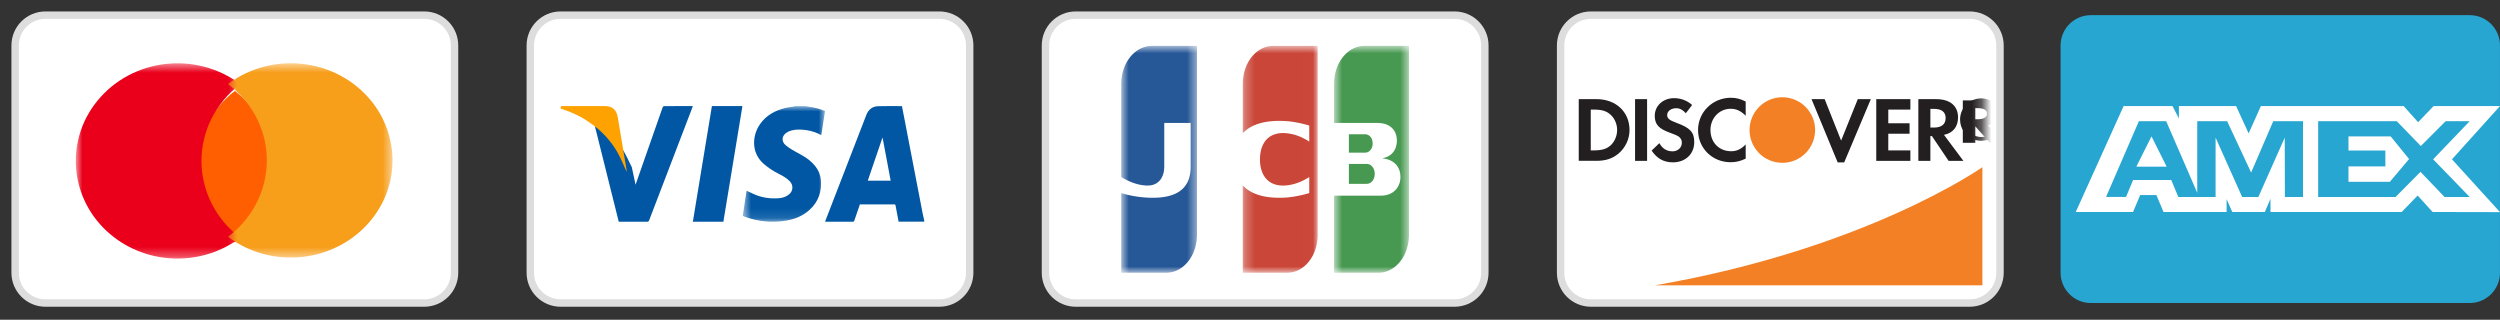
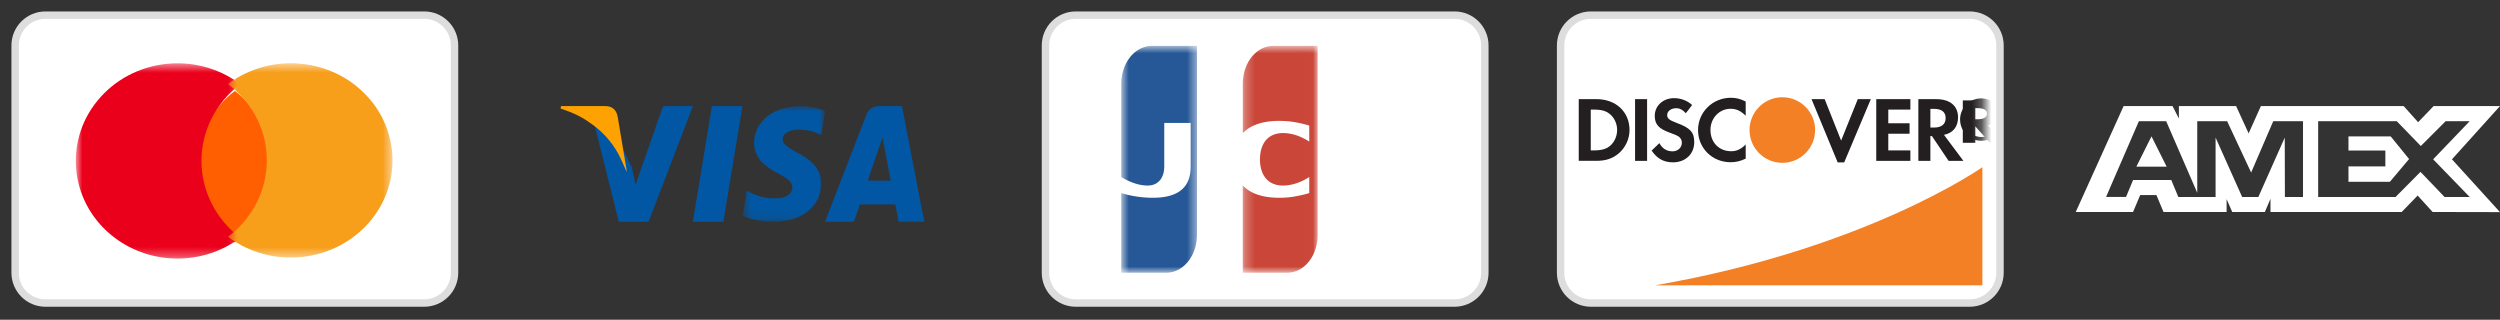
<svg xmlns="http://www.w3.org/2000/svg" width="258" height="33" viewBox="0 0 258 33" fill="none">
  <rect x="0" y="0" width="258" height="33" fill="#333333" stroke="none" />
  <path d="M43.781 1.563H4.69C2.963 1.563 1.562 2.964 1.562 4.691V28.145C1.562 29.872 2.963 31.273 4.69 31.273H43.781C45.508 31.273 46.908 29.872 46.908 28.145V4.691C46.908 2.964 45.508 1.563 43.781 1.563Z" fill="white" stroke="#DDDDDD" stroke-width="0.766" />
  <path fill-rule="evenodd" clip-rule="evenodd" d="M25.957 11.055C25.453 10.431 24.875 9.869 24.237 9.382H24.234L24.236 9.385C21.767 11.269 20.328 14.151 20.328 17.2C20.325 20.252 21.767 23.133 24.234 25.017H24.236C28.68 21.623 29.45 15.372 25.959 11.053L25.957 11.055Z" fill="#FF5F00" />
  <mask id="mask0_57_3793" style="mask-type:alpha" maskUnits="userSpaceOnUse" x="7" y="6" width="18" height="21">
    <path fill-rule="evenodd" clip-rule="evenodd" d="M7.82 6.533H24.801V26.685H7.82V6.533Z" fill="white" />
  </mask>
  <g mask="url(#mask0_57_3793)">
    <path fill-rule="evenodd" clip-rule="evenodd" d="M20.792 16.607C20.789 13.518 22.268 10.597 24.801 8.687L24.798 8.684C20.242 5.247 13.648 6.009 10.064 10.384C6.482 14.757 7.275 21.092 11.831 24.532C15.638 27.403 20.994 27.403 24.801 24.532L24.798 24.529C22.268 22.621 20.789 19.7 20.792 16.607Z" fill="#EB001B" />
  </g>
  <mask id="mask1_57_3793" style="mask-type:alpha" maskUnits="userSpaceOnUse" x="23" y="6" width="18" height="21">
    <path fill-rule="evenodd" clip-rule="evenodd" d="M23.525 6.528H40.507V26.58H23.525V6.528Z" fill="white" />
  </mask>
  <g mask="url(#mask1_57_3793)">
    <path fill-rule="evenodd" clip-rule="evenodd" d="M40.507 16.553V16.556C40.507 22.091 35.808 26.579 30.011 26.579C27.675 26.585 25.399 25.834 23.525 24.437C28.082 21.013 28.875 14.711 25.292 10.361C24.776 9.734 24.182 9.166 23.525 8.672C28.082 5.251 34.679 6.005 38.263 10.358C39.708 12.1 40.501 14.29 40.507 16.553Z" fill="#F79E1B" />
  </g>
-   <path d="M96.945 1.563H57.854C56.127 1.563 54.727 2.964 54.727 4.691V28.145C54.727 29.872 56.127 31.273 57.854 31.273H96.945C98.672 31.273 100.072 29.872 100.072 28.145V4.691C100.072 2.964 98.672 1.563 96.945 1.563Z" fill="white" stroke="#DDDDDD" stroke-width="0.766" />
  <path fill-rule="evenodd" clip-rule="evenodd" d="M91.078 14.182L89.555 18.645H91.916L91.078 14.182ZM95.384 22.879H92.738L92.565 21.979C92.518 21.728 92.466 21.481 92.427 21.233C92.412 21.133 92.38 21.092 92.282 21.092C91.109 21.097 89.933 21.095 88.739 21.095L88.407 22.064C88.326 22.304 88.251 22.543 88.163 22.777C88.146 22.824 88.087 22.881 88.046 22.881C87.091 22.887 86.133 22.885 85.148 22.885L85.22 22.682L89.403 11.868C89.628 11.288 90.047 10.977 90.617 10.96C91.433 10.933 92.249 10.952 93.081 10.952L93.373 12.453L95.228 22.077C95.273 22.308 95.331 22.535 95.384 22.765V22.879Z" fill="#0157A4" />
  <mask id="mask2_57_3793" style="mask-type:alpha" maskUnits="userSpaceOnUse" x="76" y="10" width="10" height="13">
    <path fill-rule="evenodd" clip-rule="evenodd" d="M76.652 10.952H85.144V22.886H76.654V10.952H76.652Z" fill="white" />
  </mask>
  <g mask="url(#mask2_57_3793)">
    <path fill-rule="evenodd" clip-rule="evenodd" d="M83.082 10.952C83.235 10.976 83.385 11.002 83.539 11.024C84.086 11.102 84.622 11.232 85.143 11.459L84.76 13.945C84.298 13.693 83.797 13.521 83.278 13.438C82.746 13.36 82.21 13.326 81.683 13.462C81.5 13.509 81.315 13.593 81.157 13.7C80.665 14.031 80.627 14.595 81.079 14.985C81.301 15.17 81.539 15.336 81.79 15.48C82.375 15.831 83.005 16.098 83.539 16.547C84.167 17.074 84.636 17.707 84.713 18.578C84.818 19.779 84.455 20.803 83.595 21.611C82.891 22.274 82.042 22.615 81.126 22.768C79.699 23.009 78.234 22.872 76.876 22.373L76.652 22.273L77.046 19.685C77.254 19.78 77.458 19.87 77.656 19.966C78.527 20.392 79.447 20.531 80.396 20.454C80.771 20.423 81.127 20.311 81.431 20.057C81.531 19.979 81.613 19.881 81.672 19.769C81.731 19.657 81.765 19.534 81.773 19.408C81.781 19.281 81.762 19.155 81.718 19.036C81.673 18.918 81.604 18.81 81.515 18.72C81.198 18.376 80.796 18.16 80.394 17.954C79.816 17.67 79.276 17.312 78.79 16.889C77.497 15.729 77.633 13.984 78.416 12.839C79.067 11.89 79.997 11.401 81.051 11.14C81.35 11.066 81.659 11.038 81.964 10.988C81.987 10.983 82.011 10.965 82.034 10.952H83.082Z" fill="#0157A4" />
  </g>
  <mask id="mask3_57_3793" style="mask-type:alpha" maskUnits="userSpaceOnUse" x="57" y="10" width="8" height="8">
    <path fill-rule="evenodd" clip-rule="evenodd" d="M57.853 10.945H64.671V17.744H57.853V10.945Z" fill="white" />
  </mask>
  <g mask="url(#mask3_57_3793)">
</g>
  <path fill-rule="evenodd" clip-rule="evenodd" d="M65.203 17.253L65.59 19.064L66.254 17.161C66.961 15.142 67.666 13.122 68.376 11.105C68.398 11.042 68.468 10.953 68.517 10.952C69.502 10.945 70.49 10.945 71.503 10.945L71.383 11.274C69.921 15.087 68.459 18.901 67 22.716C66.953 22.841 66.897 22.887 66.765 22.885C65.802 22.879 64.839 22.882 63.854 22.882L61.268 12.521C62.476 13.256 63.504 14.21 64.273 15.447C64.628 16.018 64.895 16.649 65.203 17.253ZM74.652 22.885H71.502C72.158 18.899 72.815 14.926 73.469 10.945H76.619L74.652 22.885Z" fill="#0157A4" />
  <path fill-rule="evenodd" clip-rule="evenodd" d="M64.671 17.744C64.371 17.092 64.108 16.412 63.764 15.797C63.052 14.529 62.049 13.448 60.837 12.643C59.98 12.018 59.048 11.605 58.083 11.281L57.853 11.205L57.9 10.945H62.376C62.76 10.945 63.129 11.003 63.426 11.336C63.617 11.55 63.708 11.822 63.756 12.113C64.063 13.922 64.365 15.732 64.665 17.541C64.676 17.606 64.669 17.675 64.669 17.744H64.671Z" fill="#FEA201" />
  <path d="M203.273 1.563H164.182C162.455 1.563 161.055 2.964 161.055 4.691V28.145C161.055 29.872 162.455 31.273 164.182 31.273H203.273C205 31.273 206.4 29.872 206.4 28.145V4.691C206.4 2.964 205 1.563 203.273 1.563Z" fill="white" stroke="#DDDDDD" stroke-width="0.766" />
  <path fill-rule="evenodd" clip-rule="evenodd" d="M204.583 17.253C204.583 17.253 192.646 25.676 170.785 29.446H204.583V17.253Z" fill="#F48025" />
  <path fill-rule="evenodd" clip-rule="evenodd" d="M166.2 15.015C165.809 15.367 165.303 15.52 164.5 15.52H164.167V11.311H164.5C165.303 11.311 165.79 11.455 166.2 11.827C166.628 12.209 166.888 12.801 166.888 13.411C166.888 14.021 166.628 14.632 166.2 15.015ZM164.749 10.232H162.926V16.598H164.74C165.704 16.598 166.4 16.371 167.012 15.863C167.737 15.262 168.167 14.357 168.167 13.42C168.167 11.541 166.763 10.23 164.749 10.23V10.232Z" fill="#231F20" />
  <mask id="mask4_57_3793" style="mask-type:alpha" maskUnits="userSpaceOnUse" x="161" y="1" width="44" height="29">
    <path fill-rule="evenodd" clip-rule="evenodd" d="M161.053 29.602H204.736V1.782H161.053V29.602Z" fill="white" />
  </mask>
  <g mask="url(#mask4_57_3793)">
    <path fill-rule="evenodd" clip-rule="evenodd" d="M168.738 16.6H169.98V10.233H168.738V16.6ZM173.016 12.677C172.271 12.402 172.052 12.22 172.052 11.876C172.052 11.474 172.443 11.169 172.977 11.169C173.349 11.169 173.654 11.323 173.978 11.685L174.628 10.835C174.113 10.376 173.447 10.125 172.757 10.13C171.631 10.13 170.771 10.911 170.771 11.953C170.771 12.83 171.171 13.279 172.338 13.699C172.824 13.871 173.073 13.984 173.198 14.062C173.445 14.223 173.568 14.453 173.568 14.719C173.568 15.235 173.159 15.618 172.605 15.618C172.011 15.618 171.536 15.321 171.249 14.769L170.447 15.541C171.02 16.381 171.706 16.753 172.652 16.753C173.942 16.753 174.847 15.895 174.847 14.662C174.847 13.651 174.428 13.193 173.016 12.677ZM175.238 13.421C175.238 15.293 176.708 16.742 178.6 16.742C179.133 16.742 179.591 16.637 180.156 16.372V14.91C179.66 15.407 179.219 15.607 178.656 15.607C177.406 15.607 176.519 14.7 176.519 13.412C176.519 12.189 177.434 11.226 178.599 11.226C179.193 11.226 179.64 11.437 180.156 11.942V10.48C179.612 10.203 179.163 10.089 178.628 10.089C176.747 10.089 175.238 11.57 175.238 13.419V13.421ZM190.004 14.509L188.306 10.233H186.95L189.65 16.762H190.32L193.07 10.233H191.724L190.004 14.509ZM193.63 16.6H197.151V15.521H194.871V13.803H197.068V12.724H194.871V11.312H197.151V10.233H193.63V16.6ZM199.578 13.165H199.215V11.235H199.597C200.371 11.235 200.791 11.56 200.791 12.179C200.791 12.82 200.371 13.165 199.578 13.165ZM202.069 12.112C202.069 10.921 201.248 10.233 199.817 10.233H197.974V16.6H199.215V14.042H199.376L201.096 16.6H202.622L200.618 13.917C201.554 13.727 202.069 13.088 202.069 12.112Z" fill="#231F20" />
    <path fill-rule="evenodd" clip-rule="evenodd" d="M187.32 13.421C187.32 13.865 187.233 14.305 187.063 14.716C186.893 15.126 186.643 15.499 186.329 15.813C186.015 16.128 185.642 16.377 185.231 16.547C184.821 16.717 184.381 16.804 183.936 16.804C183.492 16.804 183.052 16.717 182.642 16.547C182.231 16.377 181.858 16.128 181.544 15.813C181.23 15.499 180.98 15.126 180.81 14.716C180.64 14.305 180.553 13.865 180.553 13.421C180.553 12.523 180.909 11.662 181.544 11.027C182.179 10.393 183.04 10.036 183.937 10.036C184.835 10.036 185.696 10.393 186.33 11.027C186.965 11.662 187.322 12.523 187.322 13.421H187.32Z" fill="#F48025" />
    <path fill-rule="evenodd" clip-rule="evenodd" d="M204.071 12.309H203.853V11.162H204.085C204.722 11.162 205.055 11.35 205.055 11.725C205.055 12.113 204.717 12.309 204.07 12.309H204.071ZM206.345 11.71C206.345 10.837 205.604 10.36 204.3 10.36H202.562V14.739H203.853V13.039L205.366 14.739H206.941L205.164 12.934C205.924 12.765 206.345 12.318 206.345 11.71Z" fill="#231F20" />
    <path fill-rule="evenodd" clip-rule="evenodd" d="M204.473 14.139C204.24 14.136 204.009 14.088 203.795 13.996C203.58 13.905 203.386 13.772 203.223 13.605C203.06 13.438 202.931 13.241 202.845 13.025C202.758 12.808 202.714 12.577 202.717 12.344C202.717 11.343 203.499 10.545 204.473 10.545C205.435 10.545 206.218 11.362 206.218 12.344C206.218 13.332 205.435 14.139 204.473 14.139ZM204.482 10.151C203.253 10.151 202.279 11.124 202.279 12.341C202.279 12.773 202.407 13.195 202.647 13.555C202.887 13.915 203.228 14.195 203.627 14.361C204.027 14.528 204.466 14.572 204.89 14.489C205.315 14.405 205.705 14.198 206.011 13.893C206.318 13.588 206.528 13.2 206.614 12.776C206.7 12.352 206.658 11.913 206.495 11.512C206.331 11.112 206.053 10.769 205.695 10.527C205.337 10.285 204.915 10.154 204.482 10.151Z" fill="#231F20" />
  </g>
  <path d="M150.109 1.563H111.018C109.291 1.563 107.891 2.964 107.891 4.691V28.145C107.891 29.872 109.291 31.273 111.018 31.273H150.109C151.836 31.273 153.236 29.872 153.236 28.145V4.691C153.236 2.964 151.836 1.563 150.109 1.563Z" fill="white" stroke="#DDDDDD" stroke-width="0.766" />
  <mask id="mask5_57_3793" style="mask-type:alpha" maskUnits="userSpaceOnUse" x="137" y="4" width="9" height="25">
    <path fill-rule="evenodd" clip-rule="evenodd" d="M137.674 4.734H145.408V28.145H137.674V4.734Z" fill="white" />
  </mask>
  <g mask="url(#mask5_57_3793)">
-     <path fill-rule="evenodd" clip-rule="evenodd" d="M145.393 4.734H145.406V24.244C145.405 24.768 145.319 25.289 145.151 25.786C145.115 25.891 145.075 25.995 145.031 26.097L144.999 26.164C144.98 26.207 144.961 26.249 144.94 26.291L144.909 26.352C144.89 26.389 144.87 26.426 144.849 26.463L144.818 26.517L144.788 26.569C144.769 26.602 144.748 26.634 144.727 26.666L144.698 26.713C144.687 26.729 144.677 26.744 144.666 26.76L144.637 26.802L144.607 26.846L144.576 26.886C144.566 26.9 144.556 26.914 144.546 26.927L144.515 26.966L144.487 27.004L144.455 27.041L144.424 27.077C144.385 27.124 144.345 27.169 144.304 27.213L144.274 27.244L144.243 27.276L144.213 27.307L144.183 27.335C144.173 27.345 144.162 27.354 144.152 27.363L144.122 27.392L144.091 27.42L144.063 27.445L144.032 27.471L144 27.496L143.972 27.521L143.941 27.545C143.921 27.561 143.901 27.576 143.88 27.592L143.85 27.613L143.819 27.635C143.809 27.643 143.799 27.65 143.789 27.657L143.759 27.678L143.728 27.698L143.699 27.717C143.689 27.724 143.68 27.729 143.669 27.735C143.659 27.742 143.648 27.75 143.638 27.754L143.608 27.773L143.577 27.79L143.548 27.807C143.528 27.819 143.507 27.83 143.486 27.84L143.458 27.856L143.426 27.872L143.395 27.886L143.367 27.901L143.336 27.914L143.304 27.926L143.275 27.94L143.245 27.953L143.214 27.965C143.204 27.969 143.194 27.973 143.184 27.976L143.153 27.987L143.125 27.998L143.093 28.009L143.062 28.018L143.034 28.028L143.003 28.037L142.971 28.047L142.943 28.054L142.912 28.062L142.881 28.07L142.851 28.078L142.821 28.084L142.79 28.09L142.76 28.097L142.731 28.103L142.699 28.108L142.67 28.114L142.638 28.117C142.629 28.119 142.62 28.12 142.61 28.122L142.579 28.126L142.548 28.13L142.518 28.133L142.488 28.136L142.457 28.137L142.427 28.14H142.398L142.366 28.144H137.674V20.191H142.581L142.61 20.189H142.64L142.671 20.186H142.701L142.731 20.183L142.762 20.18L142.792 20.177L142.823 20.174L142.851 20.171C142.861 20.169 142.872 20.168 142.882 20.166L142.914 20.161L142.942 20.157L142.973 20.15L143.004 20.146L143.034 20.139L143.064 20.131L143.095 20.125L143.125 20.117L143.154 20.11L143.186 20.1L143.215 20.091L143.245 20.081L143.276 20.072L143.306 20.061L143.336 20.05L143.367 20.038C143.387 20.03 143.407 20.021 143.426 20.013L143.458 19.999L143.487 19.985L143.519 19.969L143.547 19.953C143.557 19.948 143.568 19.943 143.578 19.938L143.609 19.922L143.639 19.903L143.669 19.886L143.7 19.866L143.73 19.845L143.761 19.825L143.789 19.803C143.82 19.78 143.85 19.756 143.88 19.731L143.911 19.705C144.001 19.626 144.082 19.539 144.154 19.444L144.183 19.401C144.334 19.188 144.437 18.945 144.487 18.688C144.516 18.541 144.531 18.391 144.529 18.241C144.528 18.053 144.503 17.865 144.455 17.683C144.412 17.534 144.351 17.392 144.274 17.258C144.247 17.21 144.217 17.164 144.183 17.12C144.155 17.08 144.125 17.042 144.093 17.006L144.061 16.973L144.032 16.94C143.985 16.89 143.934 16.843 143.88 16.801C143.85 16.777 143.82 16.754 143.789 16.732L143.759 16.71L143.728 16.69C143.718 16.684 143.708 16.677 143.699 16.671C143.689 16.665 143.68 16.657 143.669 16.652L143.638 16.634L143.608 16.618L143.577 16.601C143.569 16.595 143.558 16.59 143.548 16.585L143.517 16.57C143.498 16.56 143.478 16.55 143.458 16.541L143.426 16.527C143.407 16.519 143.387 16.511 143.367 16.504L143.336 16.491L143.304 16.48L143.275 16.47L143.245 16.46C143.225 16.453 143.205 16.447 143.184 16.441L143.153 16.433C143.133 16.428 143.113 16.423 143.093 16.418L143.062 16.41L143.034 16.404L143.003 16.396L142.971 16.391L142.943 16.385L142.912 16.38L142.881 16.376L142.851 16.371L142.821 16.368L142.79 16.363L142.76 16.36L142.732 16.358V16.311L142.76 16.307L142.792 16.301L142.823 16.294L142.851 16.288L142.882 16.28L142.914 16.271L142.942 16.263L142.973 16.254L143.004 16.243L143.034 16.233L143.064 16.222L143.095 16.21L143.125 16.197L143.154 16.185C143.165 16.18 143.175 16.176 143.186 16.171L143.215 16.155L143.245 16.141L143.276 16.125C143.307 16.109 143.338 16.091 143.367 16.072L143.397 16.052L143.428 16.032L143.456 16.011L143.487 15.988C143.518 15.964 143.549 15.939 143.578 15.913L143.609 15.886L143.639 15.857C143.683 15.816 143.723 15.771 143.759 15.724C143.781 15.698 143.801 15.672 143.82 15.645L143.852 15.602C143.943 15.466 144.014 15.318 144.063 15.162C144.13 14.955 144.163 14.739 144.16 14.521C144.159 14.336 144.136 14.151 144.093 13.971C144.056 13.838 144.005 13.71 143.941 13.588C143.876 13.465 143.795 13.353 143.699 13.253C143.618 13.166 143.526 13.089 143.426 13.025C143.407 13.011 143.387 12.998 143.367 12.986L143.336 12.967C143.297 12.944 143.257 12.923 143.215 12.904L143.184 12.889C143.145 12.87 143.105 12.854 143.064 12.839L143.032 12.828C143.013 12.82 142.993 12.813 142.973 12.806L142.942 12.796C142.922 12.791 142.902 12.786 142.882 12.781L142.851 12.771L142.821 12.764L142.79 12.757L142.76 12.75C142.75 12.747 142.741 12.745 142.731 12.743L142.699 12.739L142.67 12.732L142.638 12.728L142.61 12.723L142.579 12.72L142.548 12.715L142.518 12.712L142.488 12.709L142.457 12.707L142.427 12.704H142.416L142.398 12.703L142.366 12.7L142.337 12.698L142.307 12.696L142.276 12.695L142.246 12.693L142.216 12.692L142.185 12.69H142.155L142.124 12.689H137.674V8.637C137.675 8.121 137.758 7.608 137.921 7.117C137.93 7.088 137.94 7.059 137.952 7.031C137.96 7.003 137.971 6.977 137.982 6.95L138.012 6.873L138.043 6.801C138.071 6.735 138.101 6.67 138.132 6.604L138.163 6.543C138.193 6.487 138.223 6.431 138.254 6.376L138.285 6.325L138.313 6.275L138.345 6.225C138.374 6.178 138.404 6.133 138.435 6.088C138.445 6.073 138.456 6.06 138.467 6.046L138.495 6.004L138.526 5.963L138.557 5.924L138.587 5.885L138.617 5.848L138.648 5.812L138.678 5.776L138.707 5.741L138.739 5.709L138.768 5.676L138.798 5.644L138.829 5.613L138.859 5.582L138.89 5.552L138.918 5.524L138.95 5.496C138.96 5.486 138.971 5.477 138.981 5.468L139.009 5.441L139.04 5.415L139.072 5.39L139.101 5.365L139.131 5.341L139.162 5.318C139.172 5.31 139.182 5.302 139.192 5.294L139.222 5.272L139.253 5.249L139.283 5.228L139.314 5.207L139.342 5.188L139.374 5.168L139.405 5.149L139.434 5.13L139.464 5.111C139.475 5.105 139.485 5.1 139.495 5.094L139.525 5.077L139.555 5.061L139.586 5.044L139.616 5.028L139.646 5.013L139.677 4.997L139.707 4.983L139.736 4.969L139.768 4.956L139.797 4.942L139.829 4.93L139.857 4.919L139.888 4.906C139.898 4.903 139.909 4.899 139.919 4.895L139.947 4.884L139.979 4.874L140.01 4.863L140.038 4.853L140.069 4.844L140.101 4.836L140.13 4.827L140.16 4.819L140.191 4.811L140.221 4.803L140.251 4.797L140.282 4.791L140.312 4.784L140.343 4.778L140.371 4.773L140.402 4.767L140.434 4.763L140.462 4.759L140.493 4.755L140.524 4.752L140.552 4.748L140.584 4.745C140.594 4.744 140.605 4.743 140.615 4.742L140.645 4.741L140.674 4.739L140.706 4.737H140.735L140.765 4.736H145.395L145.393 4.734ZM141.641 14.585C141.679 14.804 141.658 15.029 141.581 15.237C141.528 15.369 141.445 15.486 141.339 15.581C141.285 15.629 141.224 15.667 141.158 15.695C141.138 15.704 141.117 15.711 141.097 15.717L141.065 15.727C141.056 15.73 141.046 15.732 141.036 15.735H141.029C141.022 15.736 141.014 15.738 141.006 15.739L140.975 15.744L140.945 15.747L140.915 15.75C140.895 15.752 140.875 15.753 140.854 15.753H139.205V13.854H140.886L140.915 13.857L140.947 13.86L140.976 13.863C140.994 13.865 141.012 13.868 141.029 13.871L141.036 13.872C141.088 13.883 141.139 13.901 141.187 13.925C141.295 13.978 141.389 14.056 141.459 14.154C141.511 14.219 141.552 14.292 141.581 14.37C141.609 14.439 141.629 14.51 141.641 14.584C141.633 14.54 141.641 14.584 141.641 14.584V14.585ZM139.205 16.915H141.067L141.098 16.918L141.126 16.921C141.137 16.921 141.147 16.924 141.158 16.926C141.184 16.93 141.21 16.934 141.236 16.94L141.248 16.943C141.269 16.948 141.289 16.955 141.309 16.964C141.34 16.976 141.371 16.991 141.4 17.007L141.43 17.026C141.473 17.052 141.514 17.084 141.55 17.12C141.582 17.151 141.612 17.184 141.641 17.218C141.69 17.279 141.731 17.346 141.763 17.417C141.84 17.582 141.878 17.762 141.874 17.944C141.873 18.1 141.846 18.254 141.792 18.401C141.754 18.497 141.703 18.587 141.641 18.669C141.588 18.734 141.527 18.792 141.459 18.841C141.449 18.849 141.439 18.855 141.428 18.862L141.4 18.879L141.369 18.895C141.34 18.91 141.309 18.924 141.278 18.934C141.268 18.937 141.257 18.94 141.247 18.943L141.236 18.946C141.2 18.957 141.163 18.963 141.126 18.965L141.097 18.968C141.076 18.97 141.056 18.972 141.036 18.973H139.205V16.913V16.915Z" fill="#479951" />
-   </g>
+     </g>
  <mask id="mask6_57_3793" style="mask-type:alpha" maskUnits="userSpaceOnUse" x="115" y="4" width="9" height="25">
    <path fill-rule="evenodd" clip-rule="evenodd" d="M115.711 4.734H123.529V28.145H115.711V4.734Z" fill="white" />
  </mask>
  <g mask="url(#mask6_57_3793)">
    <path fill-rule="evenodd" clip-rule="evenodd" d="M115.777 18.312C115.755 18.299 115.733 18.286 115.711 18.273V8.638C115.712 8.091 115.807 7.548 115.991 7.033C116.051 6.867 116.122 6.704 116.203 6.547L116.235 6.489L116.266 6.433L116.296 6.378C116.316 6.344 116.336 6.31 116.357 6.277L116.388 6.228L116.419 6.181C116.477 6.094 116.537 6.009 116.601 5.926L116.632 5.887L116.663 5.851L116.693 5.814L116.724 5.779L116.754 5.743L116.785 5.712L116.815 5.678L116.846 5.646L116.876 5.615C116.906 5.585 116.937 5.555 116.968 5.526L116.999 5.498L117.029 5.47L117.06 5.443C117.07 5.435 117.08 5.426 117.09 5.418L117.121 5.391L117.151 5.368L117.182 5.343L117.212 5.32L117.243 5.296L117.273 5.274L117.304 5.252L117.334 5.23L117.365 5.21L117.395 5.19L117.426 5.169L117.456 5.151L117.487 5.132C117.507 5.12 117.528 5.108 117.548 5.096L117.579 5.079L117.609 5.063L117.64 5.046L117.67 5.03L117.701 5.015L117.731 4.999L117.762 4.985L117.792 4.971L117.823 4.958L117.853 4.944L117.884 4.932L117.914 4.921L117.945 4.908L117.975 4.897L118.006 4.886L118.038 4.875L118.067 4.865L118.099 4.855L118.128 4.846L118.16 4.836L118.189 4.829L118.221 4.821L118.25 4.813L118.282 4.805L118.311 4.797C118.322 4.795 118.332 4.793 118.343 4.791L118.372 4.785C118.382 4.785 118.393 4.782 118.404 4.779L118.433 4.774L118.465 4.769L118.494 4.764L118.525 4.76L118.557 4.755L118.586 4.752L118.618 4.749L118.647 4.746L118.679 4.744L118.708 4.741L118.74 4.739L118.769 4.738H118.801L118.83 4.736H123.528V24.244C123.527 24.681 123.467 25.116 123.349 25.537C123.291 25.738 123.219 25.934 123.135 26.125C123.106 26.189 123.076 26.253 123.044 26.316L123.013 26.375L122.982 26.432C122.953 26.485 122.923 26.537 122.891 26.588L122.86 26.638L122.83 26.685C122.81 26.716 122.79 26.747 122.769 26.777L122.738 26.82L122.708 26.862C122.699 26.877 122.688 26.89 122.677 26.902L122.647 26.943L122.616 26.981C122.606 26.994 122.595 27.007 122.585 27.02L122.555 27.056L122.524 27.092L122.494 27.126L122.463 27.16L122.433 27.193L122.402 27.224L122.372 27.256C122.362 27.266 122.351 27.277 122.341 27.287L122.311 27.318L122.28 27.346L122.25 27.375L122.219 27.401L122.189 27.429L122.158 27.456L122.128 27.481L122.097 27.506L122.066 27.531L122.036 27.555L122.005 27.578L121.975 27.6L121.944 27.622L121.914 27.644C121.904 27.651 121.894 27.659 121.883 27.664L121.853 27.686L121.822 27.705L121.792 27.725C121.782 27.731 121.771 27.736 121.761 27.742C121.751 27.75 121.742 27.756 121.731 27.761L121.7 27.78L121.67 27.795C121.661 27.803 121.65 27.808 121.639 27.814L121.609 27.83L121.578 27.845L121.546 27.861L121.517 27.877L121.485 27.891L121.456 27.906L121.424 27.919L121.395 27.931L121.363 27.945L121.334 27.956C121.323 27.96 121.313 27.965 121.302 27.969L121.273 27.98L121.242 27.991L121.212 28.002L121.181 28.013L121.151 28.022L121.12 28.031L121.09 28.041L121.059 28.05L121.027 28.058C121.017 28.061 121.008 28.063 120.998 28.066L120.966 28.074L120.937 28.08L120.905 28.088L120.876 28.094C120.866 28.094 120.855 28.097 120.844 28.1C120.834 28.102 120.825 28.104 120.815 28.105L120.783 28.11L120.754 28.116L120.722 28.119C120.703 28.122 120.683 28.124 120.663 28.127L120.632 28.131L120.6 28.135L120.571 28.136L120.539 28.139H120.511L120.48 28.142H120.449L120.417 28.145H115.711V19.924L115.777 19.946L115.808 19.955L115.838 19.965L115.869 19.972L115.9 19.982L115.93 19.991L115.961 19.999L115.991 20.007L116.022 20.016L116.052 20.024L116.083 20.032L116.113 20.04L116.144 20.047L116.174 20.057L116.205 20.065L116.235 20.071L116.266 20.079L116.296 20.087L116.327 20.094L116.357 20.101L116.388 20.108L116.419 20.115L116.449 20.122L116.48 20.129L116.51 20.135L116.541 20.143L116.571 20.149L116.602 20.155L116.632 20.162L116.663 20.168L116.693 20.174L116.724 20.18L116.754 20.187L116.785 20.193L116.815 20.199L116.846 20.205L116.876 20.21L116.907 20.216L116.938 20.221L116.968 20.227L116.999 20.232L117.029 20.238L117.06 20.243L117.09 20.248L117.121 20.254L117.151 20.259L117.182 20.263L117.212 20.268L117.243 20.273L117.273 20.277L117.304 20.282L117.334 20.287L117.365 20.291L117.395 20.296L117.426 20.299L117.456 20.304L117.487 20.309L117.519 20.312L117.548 20.316L117.579 20.32L117.609 20.324L117.64 20.327L117.67 20.331L117.701 20.335L117.731 20.338L117.762 20.341L117.792 20.345L117.823 20.348L117.853 20.351L117.884 20.354L117.914 20.357L117.945 20.36L117.975 20.363L118.006 20.366L118.038 20.368L118.067 20.371L118.099 20.374L118.128 20.376L118.16 20.379L118.189 20.381L118.221 20.384H118.25L118.282 20.387L118.311 20.388L118.343 20.39L118.372 20.393H118.404L118.433 20.396H118.465L118.494 20.398L118.525 20.399L118.557 20.401H118.586L118.618 20.404H118.679L118.708 20.405H118.769L118.801 20.407H118.862L118.891 20.409H119.137L119.167 20.407H119.198L119.228 20.405H119.259L119.289 20.402H119.32L119.35 20.401H119.381L119.411 20.398L119.442 20.396L119.471 20.395L119.503 20.393L119.532 20.39H119.564L119.595 20.387L119.625 20.384L119.656 20.382L119.686 20.379L119.717 20.376L119.747 20.374L119.778 20.371L119.808 20.368L119.839 20.365L119.869 20.362L119.9 20.357L119.93 20.354L119.961 20.349L119.991 20.346L120.022 20.341L120.052 20.337L120.083 20.332L120.114 20.329L120.144 20.324L120.175 20.318L120.205 20.313L120.236 20.309L120.266 20.302L120.297 20.298L120.327 20.291L120.358 20.285L120.388 20.279L120.419 20.273L120.449 20.266L120.48 20.26L120.51 20.252L120.541 20.246L120.571 20.238L120.602 20.23L120.633 20.223L120.663 20.215L120.694 20.207L120.724 20.198L120.755 20.19L120.785 20.18L120.816 20.171L120.846 20.162L120.877 20.152L120.907 20.141L120.938 20.132L120.968 20.121L120.999 20.11L121.029 20.099L121.06 20.088L121.09 20.076L121.121 20.065L121.152 20.052L121.182 20.04L121.213 20.026L121.243 20.013L121.274 19.997L121.304 19.985L121.335 19.969L121.365 19.955L121.396 19.94L121.426 19.924L121.457 19.908L121.487 19.893L121.518 19.875L121.548 19.857L121.579 19.84L121.609 19.821L121.64 19.802L121.67 19.782L121.701 19.761C121.712 19.755 121.722 19.748 121.732 19.741L121.762 19.721L121.793 19.699L121.823 19.675L121.854 19.652L121.884 19.628L121.915 19.603L121.945 19.578L121.976 19.55L122.006 19.524L122.037 19.495L122.067 19.466L122.098 19.436L122.128 19.405L122.159 19.373L122.189 19.338L122.22 19.303C122.242 19.279 122.262 19.254 122.281 19.228L122.313 19.189C122.534 18.893 122.69 18.553 122.769 18.191C122.795 18.087 122.816 17.982 122.832 17.876C122.864 17.658 122.878 17.439 122.876 17.219V12.687H120.152V17.214C120.151 17.421 120.129 17.627 120.084 17.829C120.038 18.019 119.966 18.202 119.87 18.373C119.802 18.489 119.72 18.596 119.626 18.693C119.56 18.759 119.489 18.819 119.412 18.872L119.381 18.892C119.37 18.898 119.36 18.905 119.35 18.911L119.32 18.93L119.289 18.947C119.231 18.981 119.17 19.009 119.107 19.033L119.076 19.044L119.045 19.055L119.015 19.064C119.005 19.067 118.994 19.07 118.984 19.073L118.954 19.083L118.923 19.09C118.912 19.093 118.902 19.096 118.891 19.098L118.862 19.105L118.83 19.111L118.801 19.117L118.769 19.122C118.76 19.123 118.75 19.125 118.74 19.127L118.708 19.131L118.679 19.134L118.647 19.137L118.618 19.14C118.607 19.141 118.597 19.142 118.586 19.142L118.557 19.145H118.494L118.463 19.147H118.371L118.341 19.145H118.31L118.28 19.144L118.249 19.142L118.219 19.139H118.188L118.158 19.136L118.127 19.133L118.097 19.131L118.066 19.128L118.036 19.125L118.005 19.122L117.975 19.117L117.944 19.114L117.914 19.109L117.883 19.105L117.852 19.102L117.822 19.095L117.791 19.09L117.761 19.086L117.73 19.08L117.7 19.075L117.669 19.069L117.639 19.062L117.608 19.056L117.578 19.05L117.547 19.044L117.517 19.036L117.486 19.029L117.456 19.022L117.425 19.014L117.395 19.006L117.364 18.998L117.332 18.99L117.303 18.981L117.271 18.973L117.242 18.964L117.21 18.954L117.181 18.945L117.149 18.936L117.12 18.926L117.089 18.915L117.059 18.906L117.028 18.895L116.998 18.886L116.967 18.875L116.937 18.864L116.906 18.853L116.876 18.84L116.845 18.829L116.813 18.818L116.784 18.806L116.752 18.793L116.723 18.781L116.691 18.768L116.662 18.756L116.63 18.743L116.601 18.731L116.569 18.717L116.54 18.704L116.508 18.69L116.479 18.676L116.447 18.662L116.418 18.648L116.386 18.634L116.357 18.618L116.325 18.604L116.294 18.589L116.264 18.575L116.233 18.559L116.203 18.543L116.172 18.528L116.143 18.512L116.111 18.496L116.082 18.481L116.05 18.465L116.021 18.448L115.989 18.432L115.96 18.415L115.928 18.398L115.899 18.381L115.867 18.363L115.838 18.346L115.806 18.328L115.777 18.31V18.312Z" fill="#265797" />
  </g>
  <mask id="mask7_57_3793" style="mask-type:alpha" maskUnits="userSpaceOnUse" x="128" y="4" width="8" height="25">
    <path fill-rule="evenodd" clip-rule="evenodd" d="M128.252 4.734H135.984V28.145H128.252V4.734Z" fill="white" />
  </mask>
  <g mask="url(#mask7_57_3793)">
    <path fill-rule="evenodd" clip-rule="evenodd" d="M128.318 13.679C128.296 13.701 128.275 13.723 128.254 13.746V8.638C128.254 8.122 128.337 7.61 128.499 7.121C128.544 6.991 128.594 6.862 128.649 6.736L128.68 6.671C128.719 6.591 128.759 6.511 128.801 6.433L128.832 6.378C128.851 6.344 128.871 6.31 128.891 6.277L128.923 6.228L128.952 6.181C128.982 6.136 129.012 6.092 129.043 6.048L129.073 6.006L129.104 5.965L129.132 5.926C129.162 5.888 129.192 5.851 129.223 5.814L129.254 5.779L129.286 5.745C129.293 5.732 129.304 5.721 129.314 5.71L129.345 5.679C129.393 5.627 129.443 5.575 129.495 5.526L129.526 5.498L129.556 5.471L129.587 5.443L129.617 5.418C129.636 5.401 129.656 5.384 129.676 5.368L129.708 5.343L129.737 5.32L129.769 5.296L129.798 5.274L129.828 5.252L129.859 5.23L129.888 5.21L129.919 5.19L129.95 5.169L129.978 5.151L130.009 5.132L130.041 5.113L130.069 5.098L130.1 5.079L130.131 5.063L130.16 5.046L130.191 5.03L130.222 5.015L130.25 4.999C130.261 4.996 130.271 4.991 130.282 4.985L130.311 4.971L130.343 4.958L130.372 4.944C130.382 4.94 130.392 4.936 130.402 4.932L130.433 4.921L130.463 4.908L130.493 4.897L130.524 4.886L130.554 4.875L130.583 4.865C130.594 4.861 130.604 4.858 130.615 4.855L130.644 4.846L130.674 4.836L130.705 4.829L130.735 4.821L130.765 4.813L130.796 4.805L130.826 4.797L130.855 4.791L130.887 4.785C130.896 4.785 130.905 4.782 130.915 4.779C130.926 4.779 130.935 4.775 130.946 4.774L130.977 4.769L131.006 4.764L131.037 4.76L131.066 4.755L131.098 4.752L131.127 4.749C131.137 4.748 131.147 4.747 131.157 4.746L131.188 4.743L131.218 4.741L131.248 4.739L131.279 4.738H131.309L131.339 4.736H135.986V24.244C135.985 24.717 135.915 25.186 135.779 25.639C135.714 25.85 135.633 26.056 135.537 26.255L135.507 26.318C135.47 26.393 135.43 26.466 135.387 26.538L135.356 26.59L135.326 26.638C135.288 26.7 135.247 26.76 135.205 26.82L135.174 26.862L135.144 26.902L135.113 26.943C135.065 27.006 135.015 27.067 134.963 27.126L134.933 27.16L134.902 27.192L134.872 27.224C134.853 27.246 134.833 27.267 134.813 27.287L134.782 27.318L134.752 27.345L134.721 27.375L134.691 27.401L134.661 27.429C134.651 27.438 134.641 27.446 134.63 27.454L134.602 27.481L134.571 27.506L134.539 27.531L134.511 27.555L134.48 27.578L134.449 27.6L134.42 27.622C134.41 27.629 134.4 27.636 134.389 27.644L134.358 27.664L134.33 27.684L134.299 27.705L134.267 27.723C134.248 27.736 134.228 27.749 134.208 27.761L134.178 27.78C134.158 27.792 134.138 27.803 134.117 27.814L134.087 27.83L134.056 27.845L134.026 27.861L133.997 27.877L133.965 27.891L133.936 27.905C133.926 27.91 133.916 27.914 133.906 27.919L133.875 27.931L133.847 27.944L133.815 27.956L133.784 27.969L133.756 27.98L133.725 27.991L133.693 28.002C133.684 28.005 133.675 28.009 133.665 28.013L133.634 28.022L133.603 28.031L133.575 28.041L133.543 28.05L133.514 28.058L133.482 28.066L133.453 28.074L133.423 28.08L133.392 28.088L133.362 28.094C133.353 28.094 133.343 28.097 133.332 28.1C133.322 28.102 133.311 28.103 133.301 28.105L133.271 28.11C133.262 28.111 133.252 28.114 133.242 28.114C133.232 28.117 133.221 28.117 133.21 28.119L133.181 28.124L133.151 28.127L133.12 28.131L133.09 28.135L133.06 28.136L133.029 28.139H132.999L132.969 28.142H132.938L132.91 28.144H128.252V19.137L128.314 19.203L128.346 19.234L128.377 19.262L128.407 19.292L128.438 19.319C128.458 19.337 128.477 19.355 128.497 19.372L128.529 19.398L128.558 19.424L128.588 19.449C128.598 19.456 128.609 19.464 128.619 19.472L128.648 19.495L128.679 19.517L128.709 19.541L128.74 19.563L128.77 19.583L128.801 19.605L128.829 19.625L128.86 19.646L128.89 19.664L128.921 19.683L128.951 19.702L128.981 19.721L129.012 19.738L129.042 19.755L129.071 19.772L129.103 19.789L129.131 19.805L129.162 19.821L129.193 19.836L129.221 19.852L129.253 19.868L129.284 19.883L129.312 19.897L129.343 19.911L129.375 19.925L129.403 19.938L129.434 19.952L129.465 19.965L129.493 19.977L129.525 19.99L129.554 20.002L129.586 20.015L129.615 20.026L129.645 20.037L129.676 20.049L129.706 20.06L129.736 20.069L129.767 20.08L129.797 20.091L129.827 20.101L129.858 20.11L129.886 20.119L129.917 20.129L129.948 20.138L129.977 20.148L130.008 20.157L130.039 20.165L130.067 20.174L130.099 20.182L130.13 20.19L130.158 20.198L130.189 20.205L130.221 20.213L130.249 20.219L130.28 20.227L130.31 20.233L130.341 20.241L130.371 20.248L130.4 20.254L130.432 20.26L130.461 20.266L130.491 20.273L130.522 20.279L130.552 20.284L130.582 20.29L130.613 20.294L130.643 20.301L130.672 20.305L130.704 20.31L130.733 20.315L130.763 20.32L130.794 20.324L130.824 20.329L130.854 20.332L130.885 20.337L130.913 20.34L130.945 20.345L130.976 20.348L131.004 20.351L131.035 20.355L131.065 20.359L131.096 20.362L131.126 20.365L131.156 20.368L131.187 20.371L131.217 20.374L131.246 20.376L131.278 20.379L131.307 20.381L131.337 20.384L131.368 20.385L131.398 20.388H131.428L131.459 20.391L131.487 20.393L131.518 20.395L131.55 20.396L131.578 20.398H131.609L131.64 20.401H131.668L131.7 20.402H131.729L131.761 20.404H131.79L131.82 20.405H131.912L131.944 20.407H132.216L132.245 20.405H132.275L132.306 20.404H132.336L132.366 20.402L132.397 20.401H132.425L132.457 20.399L132.486 20.398L132.518 20.396H132.547L132.579 20.393H132.607L132.638 20.39H132.654L132.668 20.388L132.699 20.387L132.729 20.385L132.758 20.382L132.79 20.381L132.819 20.377L132.849 20.376L132.88 20.373L132.908 20.37L132.94 20.366L132.971 20.363L132.999 20.362L133.03 20.359L133.062 20.354L133.09 20.351L133.121 20.348L133.152 20.345L133.181 20.34L133.212 20.337L133.243 20.332L133.271 20.329L133.302 20.324L133.332 20.32L133.363 20.316L133.393 20.312L133.423 20.307L133.454 20.302L133.484 20.298L133.514 20.293L133.545 20.288L133.575 20.284L133.604 20.277L133.636 20.273L133.664 20.268L133.695 20.262L133.726 20.257L133.754 20.251L133.786 20.246L133.817 20.24L133.845 20.233L133.876 20.229L133.908 20.223L133.936 20.216L133.967 20.21L133.998 20.204L134.026 20.198L134.058 20.191L134.087 20.185L134.119 20.179L134.148 20.172L134.178 20.166L134.209 20.159L134.239 20.152L134.269 20.146L134.3 20.138L134.33 20.132L134.36 20.124L134.391 20.118L134.419 20.11L134.45 20.104L134.481 20.096L134.51 20.088L134.541 20.08L134.572 20.074L134.6 20.066L134.632 20.058L134.663 20.051L134.691 20.043L134.722 20.035L134.754 20.027L134.782 20.019L134.813 20.01L134.843 20.002L134.874 19.994L134.904 19.985L134.933 19.977L134.965 19.968L134.994 19.96L135.024 19.951L135.055 19.941L135.085 19.933L135.115 19.924V18.273L135.083 18.291L135.054 18.31L135.022 18.329L134.994 18.346L134.963 18.365L134.933 18.382L134.902 18.401L134.872 18.417L134.843 18.435L134.811 18.453L134.782 18.468L134.752 18.487L134.721 18.503L134.691 18.518L134.661 18.535L134.63 18.551L134.602 18.567L134.571 18.582L134.539 18.598L134.511 18.614L134.48 18.629L134.449 18.643L134.42 18.659L134.389 18.672L134.358 18.687L134.33 18.7L134.299 18.714L134.267 18.728L134.239 18.74L134.208 18.753L134.178 18.767L134.147 18.779L134.117 18.792L134.087 18.804L134.056 18.815L134.026 18.828L133.997 18.839L133.965 18.85L133.936 18.862L133.906 18.873L133.875 18.883L133.847 18.893L133.815 18.904L133.784 18.914L133.756 18.923L133.725 18.934L133.693 18.944L133.665 18.951L133.634 18.961L133.603 18.97L133.575 18.978L133.543 18.987L133.514 18.995L133.482 19.003L133.453 19.011L133.423 19.019L133.392 19.026L133.362 19.033L133.332 19.041L133.301 19.047L133.271 19.053L133.242 19.059L133.21 19.066L133.181 19.072L133.151 19.076L133.12 19.083L133.09 19.087L133.06 19.092L133.029 19.097L132.999 19.103L132.969 19.106L132.938 19.111L132.91 19.116L132.879 19.119L132.847 19.122L132.819 19.127L132.788 19.13L132.757 19.133H132.741L132.729 19.136L132.697 19.137L132.668 19.14L132.636 19.142L132.607 19.144L132.577 19.147H132.546L132.516 19.148H132.455L132.425 19.15H132.305L132.274 19.147C132.254 19.146 132.234 19.145 132.214 19.144H132.183L132.155 19.14L132.124 19.137L132.092 19.134L132.064 19.131L132.033 19.128L132.003 19.123L131.972 19.12L131.942 19.116L131.912 19.111L131.881 19.105L131.851 19.098L131.822 19.094L131.79 19.087L131.761 19.08L131.731 19.073L131.7 19.066L131.67 19.058L131.64 19.048L131.609 19.039C131.6 19.036 131.59 19.033 131.581 19.029L131.55 19.02L131.518 19.009C131.498 19.002 131.479 18.995 131.459 18.987L131.428 18.976L131.4 18.964C131.389 18.96 131.379 18.956 131.368 18.951L131.337 18.937L131.309 18.923L131.278 18.908L131.246 18.893L131.218 18.878L131.187 18.862L131.157 18.843L131.126 18.826C131.116 18.82 131.106 18.814 131.096 18.808L131.066 18.789L131.035 18.768L131.006 18.747C130.985 18.732 130.966 18.718 130.946 18.703L130.915 18.679L130.885 18.656C130.865 18.639 130.845 18.621 130.826 18.603L130.794 18.576C130.784 18.566 130.773 18.556 130.763 18.546L130.735 18.515L130.704 18.484C130.672 18.451 130.642 18.417 130.613 18.382L130.582 18.345C130.526 18.276 130.476 18.202 130.432 18.126C130.329 17.957 130.248 17.776 130.191 17.586C130.134 17.413 130.094 17.235 130.069 17.055C130.039 16.851 130.025 16.646 130.027 16.44C130.028 16.175 130.053 15.91 130.1 15.649C130.142 15.445 130.202 15.245 130.282 15.052C130.326 14.95 130.376 14.852 130.432 14.756C130.479 14.681 130.529 14.608 130.583 14.537L130.615 14.498L130.644 14.464L130.674 14.429L130.705 14.395C130.724 14.374 130.744 14.354 130.765 14.334L130.796 14.306C130.815 14.287 130.835 14.269 130.855 14.251L130.887 14.226C130.894 14.217 130.905 14.21 130.915 14.201L130.946 14.178L130.977 14.154L131.006 14.134C131.035 14.112 131.065 14.092 131.096 14.073L131.127 14.054L131.157 14.037L131.188 14.02L131.218 14.004L131.248 13.987L131.279 13.971L131.309 13.957L131.339 13.943L131.37 13.929C131.38 13.925 131.39 13.921 131.4 13.916L131.429 13.904L131.461 13.893L131.489 13.882L131.52 13.871L131.551 13.86L131.579 13.851L131.611 13.841L131.642 13.832L131.67 13.824L131.701 13.815L131.731 13.809L131.762 13.801L131.792 13.793C131.801 13.793 131.812 13.79 131.822 13.787C131.831 13.787 131.842 13.784 131.853 13.78L131.883 13.776L131.912 13.77L131.944 13.765L131.973 13.76L132.003 13.757L132.034 13.752L132.064 13.749L132.094 13.746L132.125 13.743L132.155 13.74L132.184 13.738L132.216 13.735H132.245L132.275 13.732H132.336L132.366 13.73H132.486L132.518 13.732H132.547L132.579 13.735H132.607L132.638 13.738L132.668 13.74L132.699 13.743L132.729 13.744L132.74 13.746L132.758 13.748L132.79 13.751L132.819 13.754L132.849 13.757L132.88 13.762L132.908 13.765L132.94 13.77L132.971 13.773L132.999 13.777L133.03 13.782L133.062 13.787L133.09 13.791L133.121 13.798L133.152 13.802L133.181 13.809L133.212 13.815L133.243 13.819L133.271 13.826L133.302 13.834L133.332 13.84L133.363 13.846L133.393 13.854L133.423 13.86L133.454 13.868L133.484 13.876L133.514 13.884L133.545 13.891L133.575 13.899L133.604 13.909L133.636 13.918L133.664 13.926L133.695 13.935L133.726 13.945L133.754 13.954L133.786 13.965L133.817 13.974L133.845 13.985L133.876 13.995L133.908 14.006L133.936 14.017L133.967 14.027L133.998 14.038L134.026 14.051L134.058 14.062L134.087 14.074L134.119 14.087L134.148 14.099L134.178 14.112L134.209 14.124L134.239 14.139L134.269 14.151L134.3 14.165L134.33 14.178L134.36 14.193L134.391 14.207L134.419 14.221L134.45 14.237L134.481 14.251L134.51 14.267L134.541 14.281L134.572 14.296L134.6 14.312L134.632 14.328L134.663 14.343L134.691 14.359L134.722 14.376L134.754 14.393L134.782 14.409L134.813 14.428L134.843 14.443L134.874 14.462L134.904 14.479L134.933 14.498L134.965 14.515L134.994 14.534L135.024 14.553L135.055 14.572L135.085 14.59L135.115 14.609V12.956L135.083 12.947L135.054 12.939L135.022 12.93L134.994 12.92L134.963 12.913L134.933 12.903L134.902 12.895L134.872 12.886L134.843 12.878L134.811 12.87L134.782 12.863L134.752 12.853L134.721 12.845L134.691 12.838L134.661 12.83L134.63 12.822L134.602 12.814L134.571 12.806L134.539 12.8L134.511 12.792L134.48 12.784L134.449 12.777L134.42 12.77L134.389 12.762L134.358 12.756L134.33 12.748L134.299 12.742L134.267 12.734L134.239 12.728L134.208 12.722L134.178 12.714L134.147 12.708L134.117 12.701L134.087 12.695L134.056 12.689L134.026 12.683L133.997 12.677L133.965 12.67L133.936 12.664L133.906 12.658L133.875 12.653L133.847 12.647L133.815 12.64L133.784 12.636L133.756 12.63L133.725 12.623L133.693 12.619L133.665 12.614L133.634 12.608L133.603 12.603L133.575 12.598L133.543 12.594L133.514 12.587L133.482 12.583L133.453 12.578L133.423 12.573L133.392 12.57L133.362 12.566L133.332 12.561L133.301 12.556L133.271 12.553L133.242 12.548L133.21 12.545L133.181 12.54L133.151 12.537L133.12 12.533L133.09 12.53L133.06 12.526L133.029 12.523L132.999 12.52L132.969 12.517L132.938 12.514L132.91 12.511L132.877 12.509L132.846 12.508L132.818 12.505L132.786 12.503L132.755 12.5L132.727 12.498L132.696 12.497L132.666 12.495L132.65 12.493H132.635L132.605 12.49H132.575L132.544 12.487H132.514L132.485 12.486L132.453 12.484H132.424L132.394 12.483L132.363 12.481H132.335L132.303 12.479H132.272L132.244 12.478H132.181L132.153 12.476H131.822L131.79 12.478H131.761L131.731 12.479H131.7L131.67 12.481L131.64 12.483H131.609L131.581 12.486H131.55L131.518 12.489H131.49L131.459 12.492L131.428 12.493L131.4 12.495L131.368 12.498H131.337L131.309 12.501L131.278 12.505L131.246 12.508L131.218 12.509L131.187 12.512L131.157 12.515L131.126 12.518L131.096 12.522L131.066 12.525L131.035 12.528L131.006 12.531L130.976 12.534L130.945 12.539L130.915 12.542L130.885 12.547L130.854 12.55L130.826 12.555L130.794 12.559L130.763 12.564L130.735 12.569L130.704 12.573L130.672 12.578L130.644 12.583L130.613 12.589L130.582 12.594L130.554 12.6L130.522 12.604L130.491 12.611L130.463 12.617L130.432 12.623L130.402 12.63L130.371 12.636L130.341 12.642L130.311 12.648L130.28 12.656L130.25 12.662L130.221 12.67L130.189 12.678L130.16 12.686L130.13 12.694L130.099 12.701L130.07 12.709L130.039 12.717L130.008 12.726L129.98 12.736L129.948 12.744L129.917 12.753L129.889 12.762L129.858 12.772L129.827 12.783L129.798 12.792L129.767 12.803L129.736 12.812L129.708 12.823L129.676 12.834L129.647 12.845L129.615 12.858L129.586 12.869L129.556 12.881L129.525 12.894L129.495 12.906L129.465 12.919L129.434 12.931L129.404 12.944L129.375 12.96L129.343 12.972L129.314 12.986L129.284 13.002L129.253 13.016L129.223 13.031L129.193 13.047L129.162 13.063L129.134 13.078L129.103 13.094L129.071 13.11L129.043 13.128L129.012 13.144C129.002 13.152 128.992 13.156 128.982 13.163L128.951 13.181L128.921 13.2L128.891 13.219L128.86 13.238L128.83 13.258L128.801 13.278L128.77 13.3C128.749 13.314 128.73 13.328 128.71 13.343L128.679 13.364L128.649 13.388L128.619 13.411L128.588 13.435L128.56 13.46L128.529 13.485L128.497 13.511L128.469 13.537L128.438 13.565C128.408 13.592 128.377 13.621 128.347 13.649L128.316 13.68L128.318 13.679Z" fill="#CA4638" />
  </g>
  <g clip-path="url(#clip0_57_3793)">
-     <path d="M254.871 1.563H215.78C214.052 1.563 212.652 2.964 212.652 4.691V28.145C212.652 29.872 214.052 31.273 215.78 31.273H254.871C256.598 31.273 257.998 29.872 257.998 28.145V4.691C257.998 2.964 256.598 1.563 254.871 1.563Z" fill="#26A6D1" />
    <path fill-rule="evenodd" clip-rule="evenodd" d="M242.362 14.073V15.536H246.17V17.169H242.362V18.764H246.633L248.617 16.412L246.717 14.073H242.362ZM222.035 14.073L220.471 17.2H223.599L222.035 14.073ZM239.235 12.509H247.347L249.829 15.07L252.39 12.509H254.871L251.101 16.44L254.871 20.327H252.277L249.796 17.736L247.222 20.327H239.235V12.509ZM220.732 12.509H223.55L226.756 19.897V12.509H229.842L232.317 17.806L234.599 12.509H237.671V20.327H235.801L235.786 14.201L233.062 20.327H231.389L228.649 14.201V20.327H224.803L224.074 18.574H220.134L219.407 20.326H217.344L220.732 12.509ZM219.158 10.945L214.217 21.877H220.132L220.865 20.133H222.542L223.275 21.877H229.786V20.548L230.366 21.877H233.734L234.314 20.518V21.877H247.855L249.502 20.179L251.044 21.877L257.999 21.891L253.042 16.442L257.999 10.945H251.15L249.549 12.612L248.055 10.945H233.324L232.059 13.766L230.765 10.945H224.862V12.231L224.205 10.945H219.158Z" fill="white" />
  </g>
  <defs>
    <clipPath id="clip0_57_3793">
      <rect width="45.345" height="29.709" fill="white" transform="translate(212.652 1.563)" />
    </clipPath>
  </defs>
</svg>